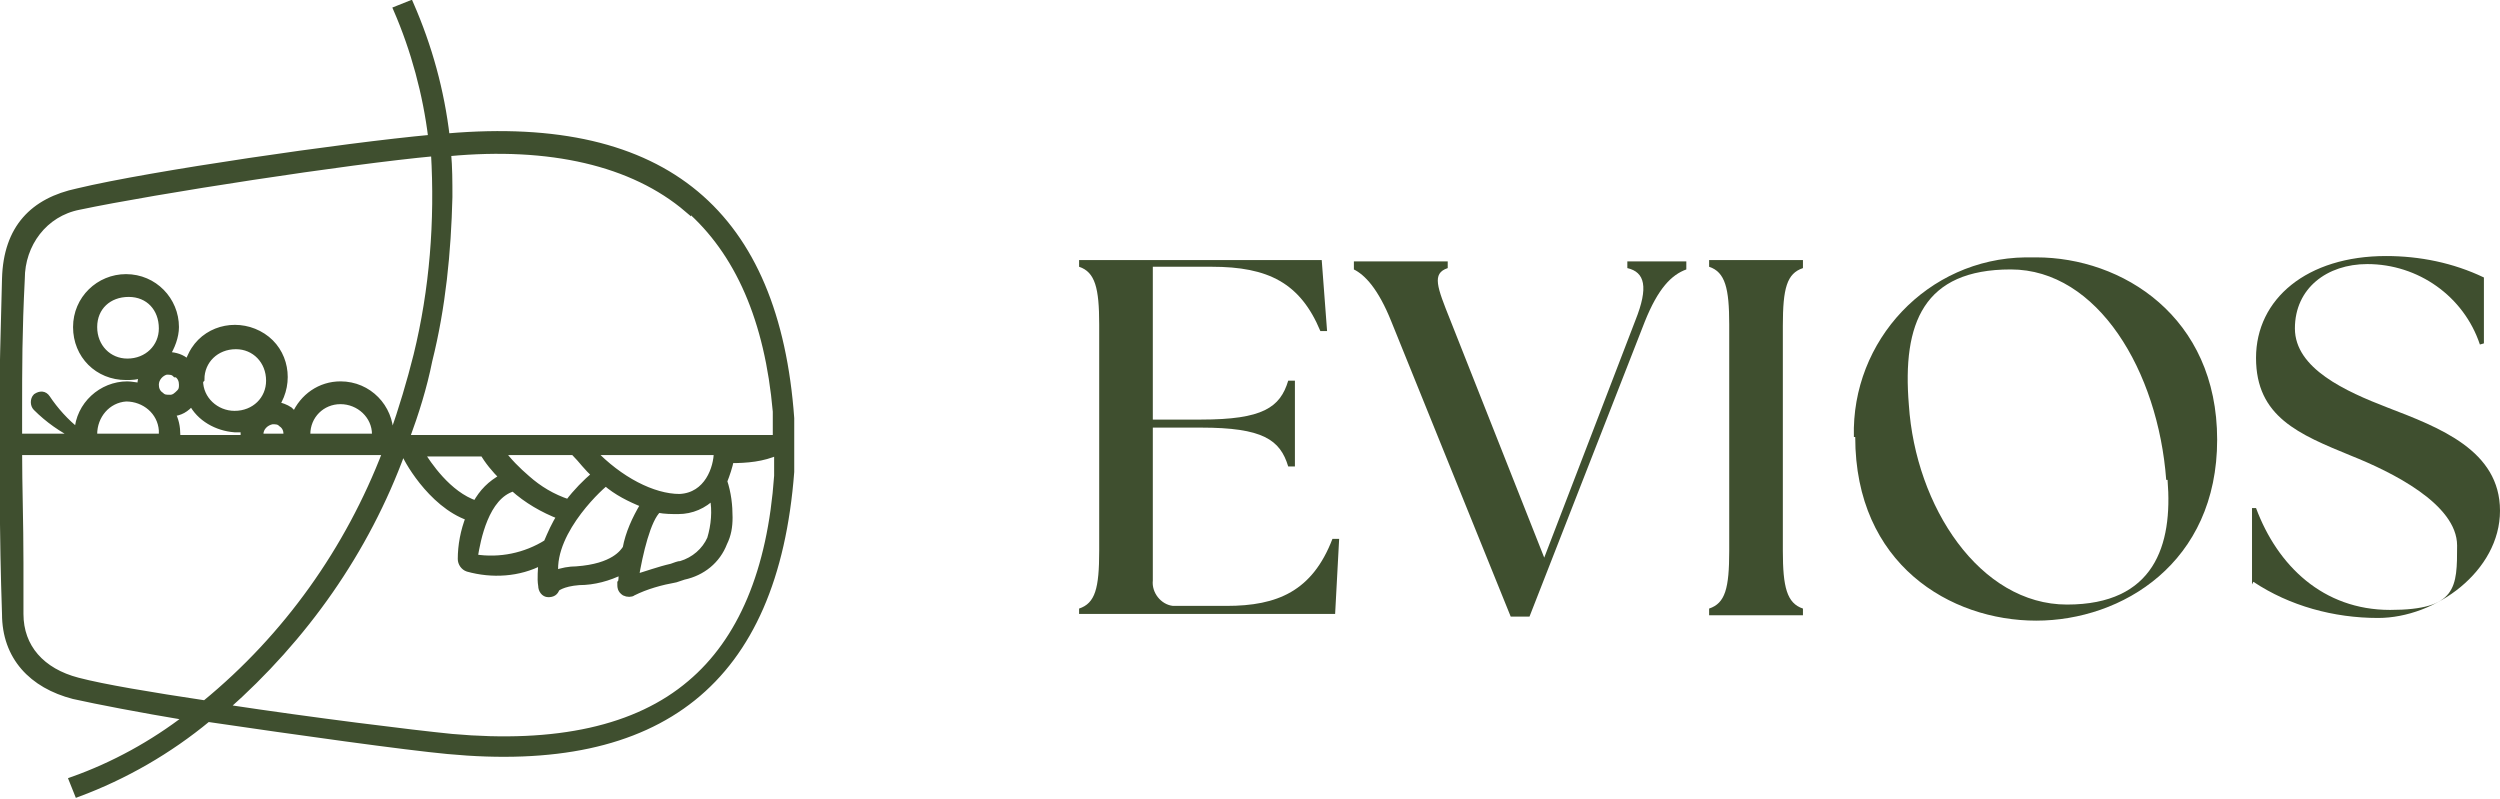
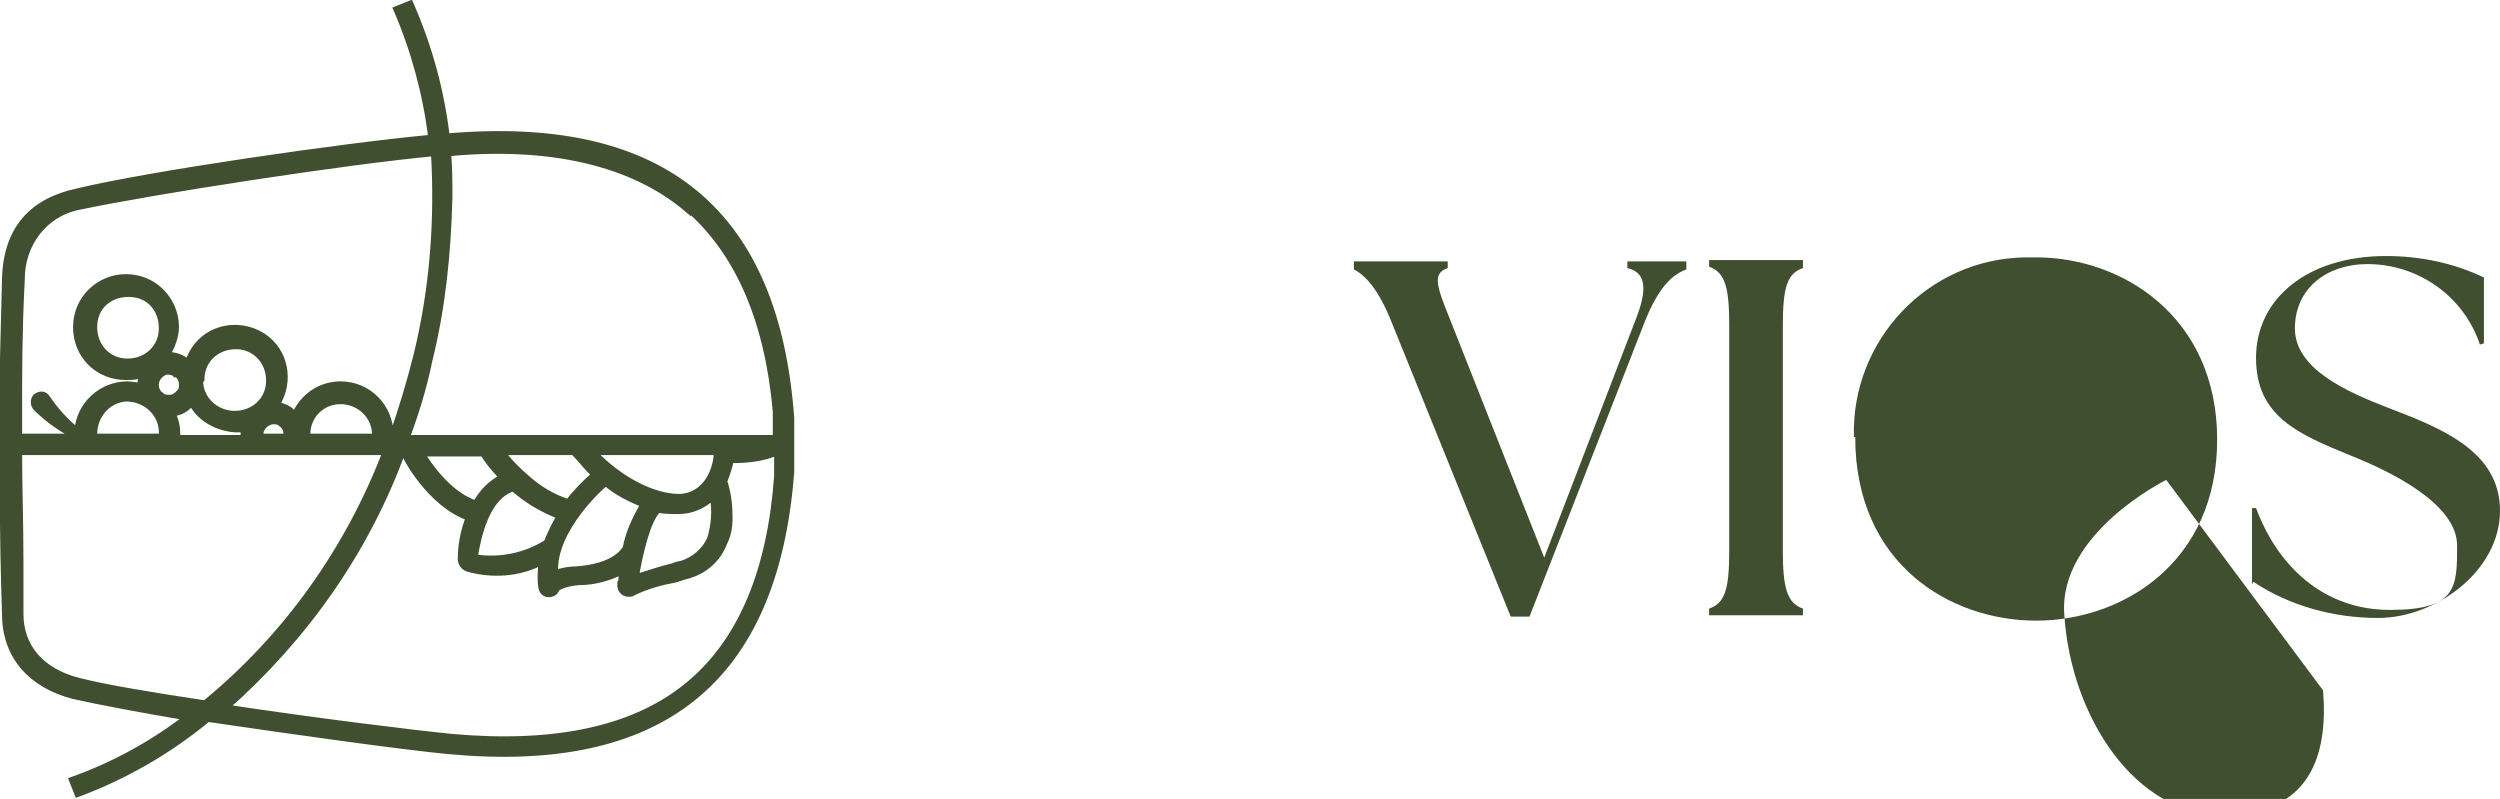
<svg xmlns="http://www.w3.org/2000/svg" id="Calque_1" data-name="Calque 1" version="1.1" viewBox="0 0 186.5 59.6">
  <defs>
    <style> .cls-1 { stroke-width: 0px; } .cls-1, .cls-2 { fill: #3f4f2f; } .cls-2 { stroke: #3f4f2f; stroke-miterlimit: 10; stroke-width: .5px; } </style>
  </defs>
  <g id="ecf598b3-e46f-47e6-84f0-b1967b33b109">
-     <path class="cls-1" d="M80.5,45.9v-.5c1.2-.4,1.5-1.5,1.5-4.3v-16.9c0-2.7-.3-3.9-1.5-4.3v-.5h18.1l.4,5.3h-.5c-1.5-3.6-3.9-4.8-8.1-4.8h-4.4v11.4h3.6c4.6,0,5.9-.9,6.5-2.9h.5v6.4h-.5c-.6-2-1.9-2.9-6.5-2.9h-3.6v11.4c-.1.9.6,1.8,1.5,1.9.1,0,.3,0,.4,0h3.6c3.8,0,6.4-1.1,7.9-5h.5c0,0-.3,5.6-.3,5.6h-19.1Z" />
    <path class="cls-1" d="M101,20v-.5h7v.5c-1.2.4-.8,1.4.2,3.9l7,17.7,6.8-17.7c1-2.5.7-3.6-.6-3.9v-.5h4.4v.6c-1.1.4-2.1,1.4-3.1,3.9l-8.6,22h-1.4l-8.9-22c-1-2.5-2-3.5-2.8-3.9Z" />
    <path class="cls-1" d="M127.5,45.4c1.2-.4,1.5-1.5,1.5-4.3v-16.9c0-2.7-.3-3.9-1.5-4.3v-.5h7v.6c-1.2.4-1.5,1.5-1.5,4.3v16.8c0,2.7.3,3.9,1.5,4.3v.5h-7v-.5Z" />
-     <path class="cls-1" d="M138.3,32.6c-.2-7.2,5.5-13.3,12.8-13.4.3,0,.5,0,.8,0,6.4,0,13.5,4.4,13.5,13.6s-7.1,13.5-13.5,13.5-13.5-4.2-13.5-13.7ZM161.6,35.8c-.6-8.1-5.1-15.7-11.6-15.7s-8.1,4-7.6,10.1c.5,7.6,5.3,14.9,11.8,14.9s7.9-4.4,7.5-9.3Z" />
+     <path class="cls-1" d="M138.3,32.6c-.2-7.2,5.5-13.3,12.8-13.4.3,0,.5,0,.8,0,6.4,0,13.5,4.4,13.5,13.6s-7.1,13.5-13.5,13.5-13.5-4.2-13.5-13.7ZM161.6,35.8s-8.1,4-7.6,10.1c.5,7.6,5.3,14.9,11.8,14.9s7.9-4.4,7.5-9.3Z" />
    <path class="cls-1" d="M168,43.6v-5.7c-.1,0,.3,0,.3,0,1.6,4.3,5,7.6,10,7.6s5-1.7,5-4.8-4.9-5.5-7.9-6.7c-3.9-1.6-7.1-2.9-7.1-7.3s3.8-7.6,9.7-7.6c2.5,0,5,.5,7.3,1.6v4.9c.1,0-.3.1-.3.1-1.2-3.6-4.6-6-8.4-6-3,0-5.4,1.8-5.4,4.8s3.8,4.7,6.9,5.9c3.9,1.5,8.4,3.2,8.4,7.7s-4.8,8-9.1,8c-3.3,0-6.6-.9-9.3-2.7Z" />
-     <path class="cls-2" d="M5.9,32.7h0Z" />
    <path class="cls-2" d="M33.3,10.2c-.4-3.4-1.3-6.7-2.7-9.9l-1,.4c1.3,3,2.2,6.3,2.6,9.6-6.5.6-21,2.7-26.4,4-3.3.7-5.3,2.7-5.4,6.5-.1,4.3-.2,6.8-.2,10.1s0,9,.2,14.9c0,3.2,2,5.3,5.1,6.1,1.8.4,4.9,1,8.5,1.6-2.6,2-5.5,3.6-8.6,4.7l.4,1c3.5-1.3,6.8-3.2,9.7-5.6,6.8,1,14.7,2.1,17.9,2.4,15.8,1.5,24.4-5.1,25.6-20.8v-3.8c0,0,0-.2,0-.2-1.1-15.2-9.3-22.4-25.6-21h-.1ZM5.8,50.8c-2.7-.7-4.3-2.5-4.3-5v-3.8c0-3.1-.1-5.7-.1-8.3h27.4c-2.8,7.3-7.4,13.8-13.5,18.8-4-.6-7.6-1.2-9.5-1.7ZM53.5,33.7h0c0,1.2-.7,3.3-2.8,3.4-2,0-4.5-1.3-6.5-3.4h9.3ZM53.2,37.1c.2,1,.1,2.1-.2,3.1-.4.9-1.2,1.6-2.2,1.9-.2,0-.4.1-.7.2-.9.2-2,.6-2.7.8.3-1.8.9-4.4,1.7-5.1.5.1,1,.1,1.5.1,1,0,1.9-.4,2.6-1.1ZM48,37.7c-.6,1-1.1,2.1-1.3,3.2-.2.3-.9,1.4-3.7,1.6-.5,0-1.1.1-1.6.3-.3-3.3,3.7-6.8,3.8-6.8h0c.8.7,1.8,1.2,2.8,1.6ZM35.4,41.5c.2-1.2.8-4.5,2.9-5.1,1,.9,2.2,1.6,3.5,2.1-.4.6-.7,1.3-1,2-1.6,1-3.5,1.4-5.4,1.1ZM42.9,33.7s0,0,0,.1c.5.5.9,1.1,1.5,1.6-.7.6-1.4,1.3-2,2.1-1.2-.4-2.2-1-3.1-1.8-.7-.6-1.4-1.3-1.9-2h5.5ZM36,33.7c.4.7.9,1.3,1.5,1.9-.9.5-1.5,1.1-2,2-2.1-.7-3.6-3-4.1-3.8h4.6ZM30.2,33.7s0,0,0,.1c0,.2,1.9,3.8,4.8,4.8-.4,1-.6,2.1-.6,3.1,0,.3.2.6.5.7,1.8.5,3.8.4,5.5-.5,0,.6-.1,1.2,0,1.8,0,.3.2.6.5.6.3,0,.5-.1.6-.4,0,0,.4-.4,1.7-.5,1.1,0,2.2-.3,3.2-.8,0,.5,0,.8-.1.9,0,.3,0,.5.3.7.2.1.5.1.6,0,1-.5,2.1-.8,3.2-1l.6-.2c1.4-.3,2.5-1.2,3-2.5.3-.6.4-1.2.4-1.9,0-.9-.1-1.8-.4-2.7h0s0,0,0,0h0c.2-.5.4-1.1.5-1.6,1.2,0,2.4-.1,3.5-.6h0v.7c0,.4,0,.7,0,1.1-.5,7.1-2.7,12.3-6.5,15.5-4,3.4-10,4.7-17.8,4-3-.3-10.3-1.2-16.9-2.2,5.9-5.2,10.5-11.7,13.2-19.1h.2ZM5.9,32.7h0ZM7,32.6c0,0,0-.1,0-.2,0-1.4,1-2.6,2.4-2.7,1.4,0,2.6,1,2.7,2.4,0,.1,0,.2,0,.3,0,0,0,.1,0,.2h-5.1ZM13.2,27.9c.3.2.4.5.4.8,0,.2,0,.4-.2.6-.2.2-.4.4-.7.4-.3,0-.5,0-.7-.2-.3-.2-.4-.5-.4-.8,0-.5.4-.9.8-1,.3,0,.5,0,.7.2h0ZM15,28.3c0-1.4,1.1-2.5,2.6-2.5,1.4,0,2.5,1.1,2.5,2.6,0,1.4-1.1,2.5-2.6,2.5,0,0,0,0,0,0-1.4,0-2.6-1.1-2.6-2.5,0,0,0,0,0,0h0ZM13.2,32.6c0,0,0-.1,0-.2,0-.5-.1-1.1-.4-1.6.6,0,1.1-.3,1.5-.8.6,1.2,1.9,1.9,3.2,2,.2,0,.5,0,.7,0,0,.2,0,.3,0,.5v.2h-5ZM19.4,32.6c0,0,0-.1,0-.2,0-.5.4-.9.9-1,.3,0,.5,0,.7.2.3.2.4.5.4.8,0,0,0,.1,0,.2h-2ZM22.9,32.6c0,0,0-.1,0-.2,0-1.4,1.1-2.5,2.5-2.5s2.6,1.1,2.6,2.5c0,0,0,.1,0,.2h-5.1ZM29.1,32.6c0,0,0-.1,0-.2,0-2-1.6-3.7-3.7-3.7-1.5,0-2.8.9-3.4,2.3-.1-.1-.3-.3-.4-.4-.3-.2-.6-.3-1-.4,1.1-1.7.7-4-1-5.1-1.7-1.1-4-.7-5.1,1-.2.3-.3.6-.5,1,0,0-.1-.1-.2-.2-.4-.3-.9-.4-1.4-.4.4-.6.7-1.4.7-2.1,0-2-1.6-3.7-3.7-3.7-2,0-3.7,1.6-3.7,3.7s1.6,3.7,3.7,3.7c.4,0,.8,0,1.2-.2,0,.2-.1.5-.1.8,0,0,0,.1,0,.1-.3,0-.7-.1-1-.1-1.9,0-3.6,1.5-3.7,3.5-.9-.7-1.7-1.6-2.3-2.5-.2-.3-.5-.3-.8-.1,0,0,0,0,0,0-.2.2-.2.6,0,.8.9.9,1.9,1.6,3.1,2.2H1.4v-1.7c0-3.6,0-6.1.2-10.1,0-2.6,1.7-4.9,4.3-5.4,5.7-1.2,20-3.4,26.5-4,.3,5.1-.1,10.2-1.3,15.1-.5,2-1.1,4-1.8,6h-.1ZM9.5,27c-1.4,0-2.5-1.1-2.5-2.6s1.1-2.5,2.6-2.5,2.5,1.1,2.5,2.6h0c0,1.4-1.1,2.5-2.6,2.5ZM51.3,15.5c3.8,3.3,6,8.4,6.6,15.2,0,.3,0,.9,0,1.2v.8h-27.6c.7-1.9,1.3-3.8,1.7-5.8,1-4,1.4-8.1,1.5-12.2,0-1.1,0-2.2-.1-3.3h.1c7.5-.7,13.7.7,17.8,4.2Z" />
  </g>
</svg>